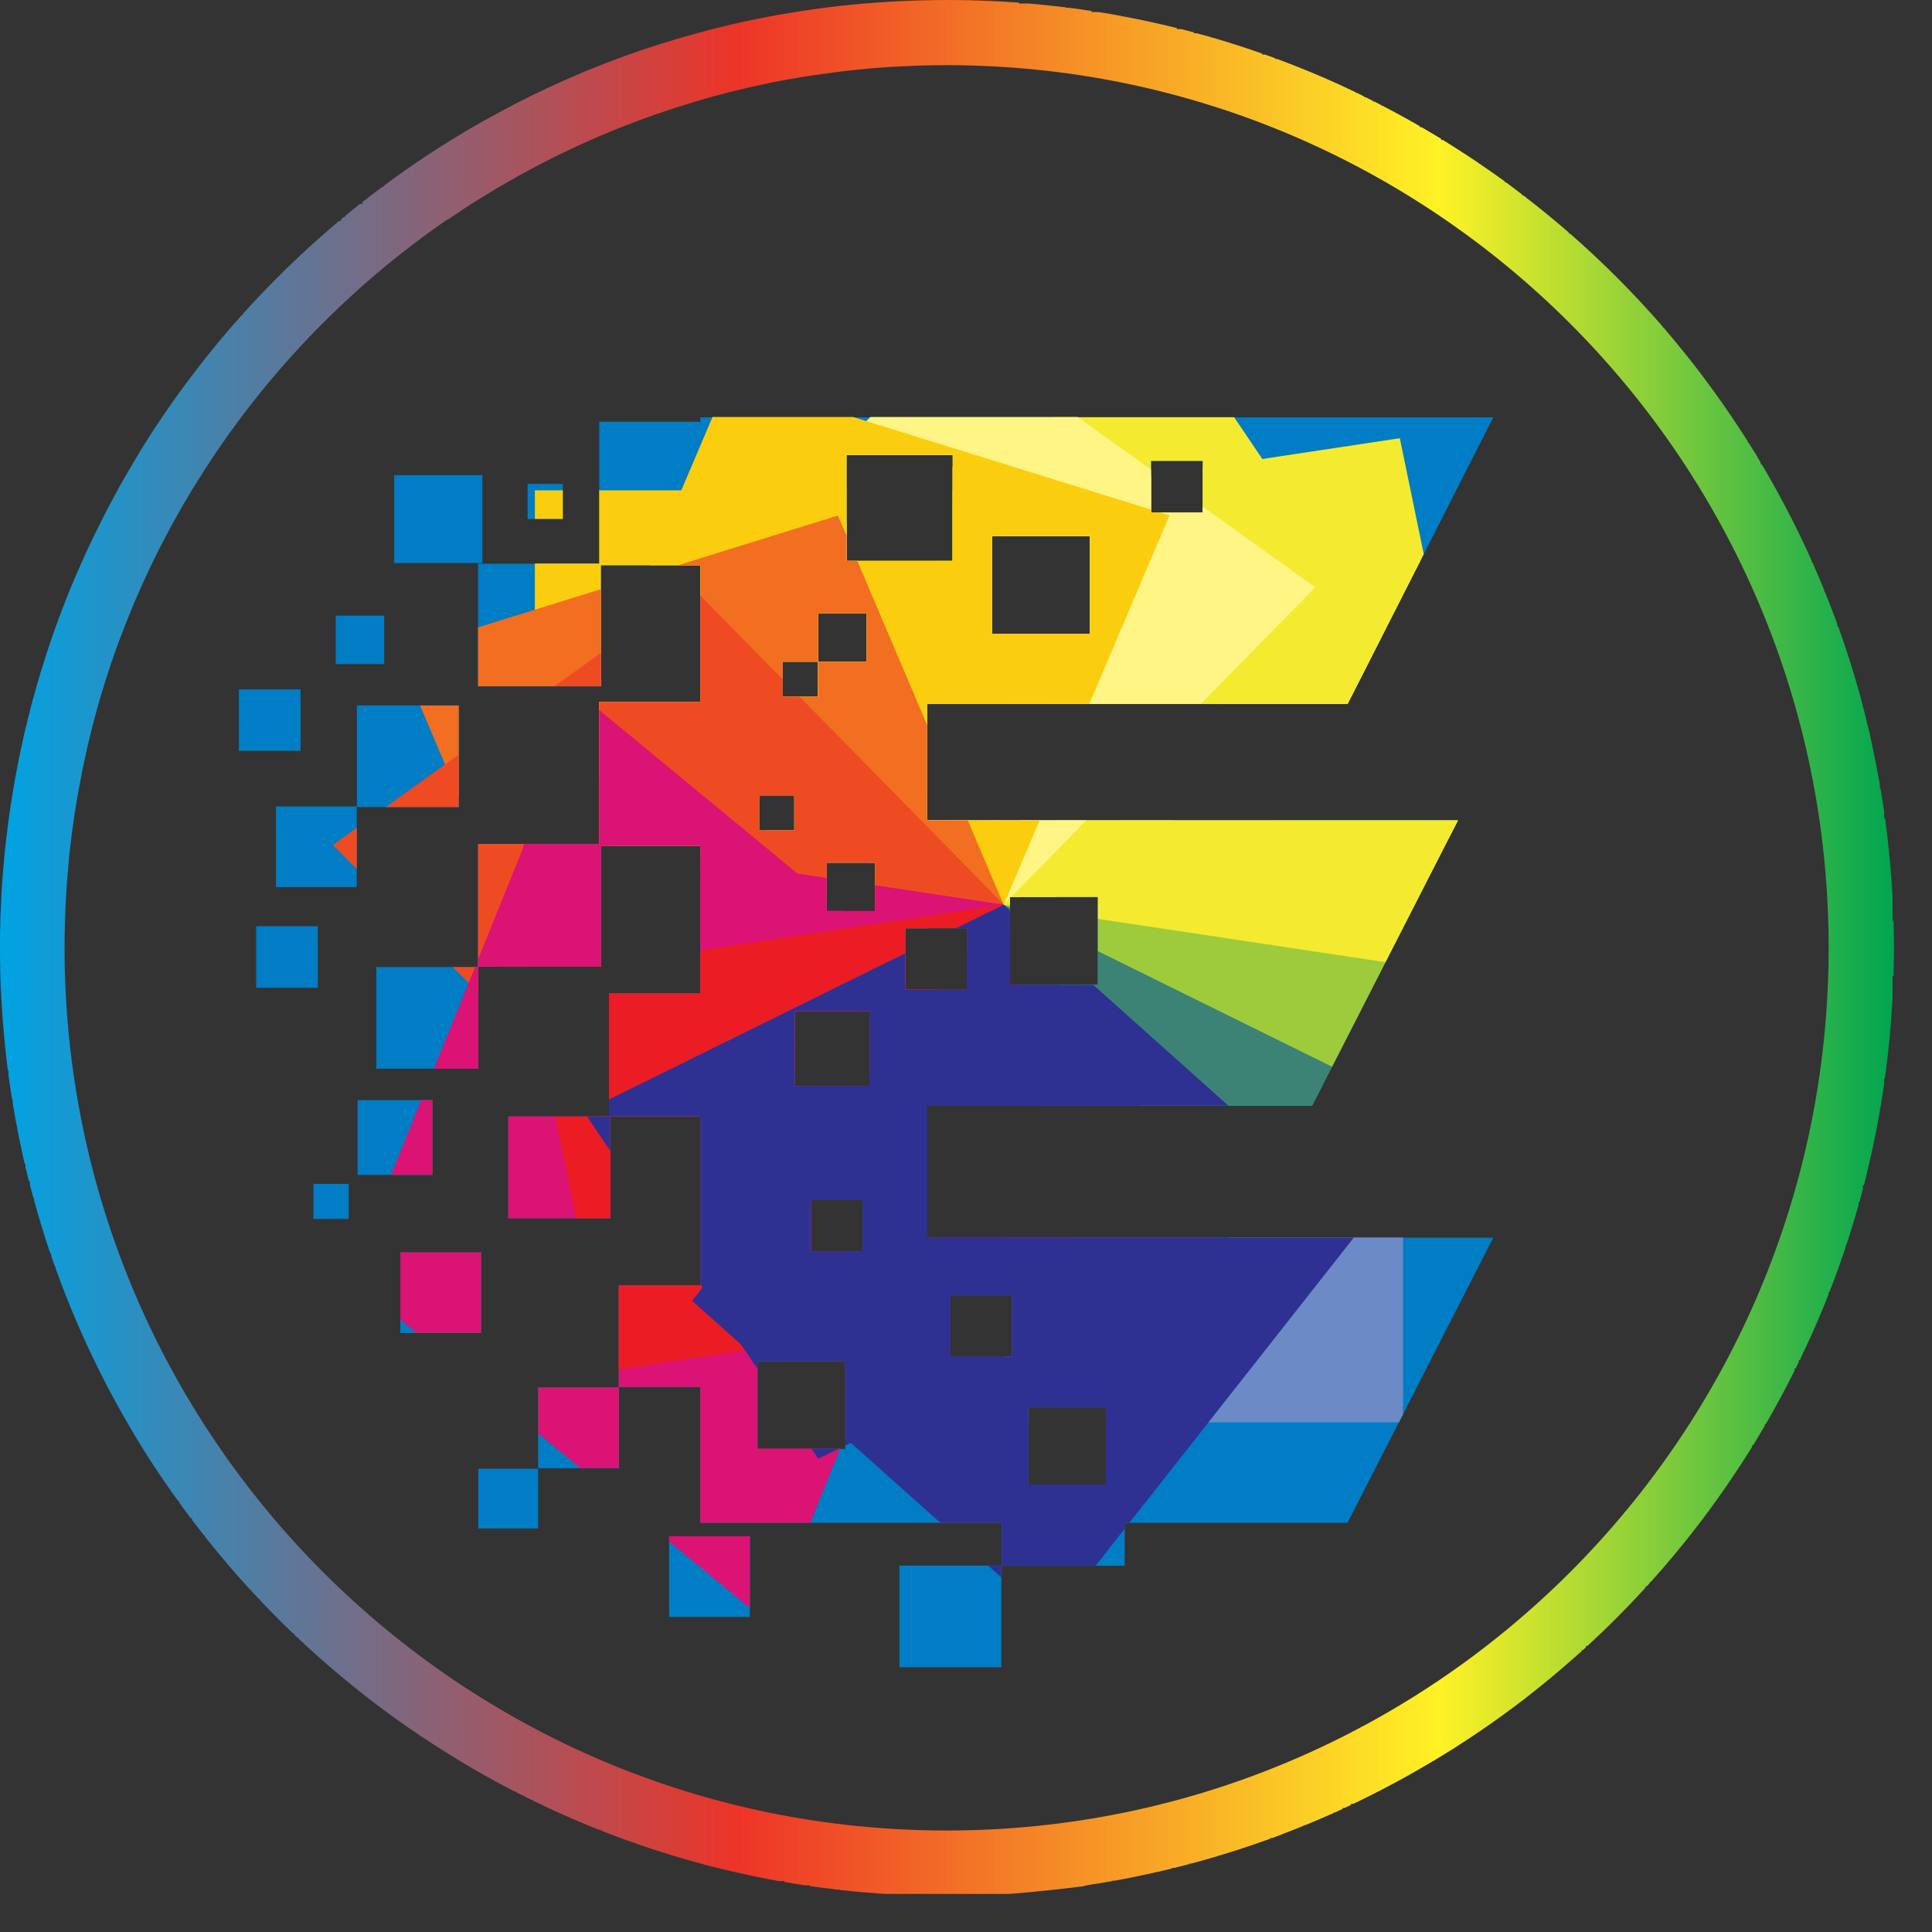
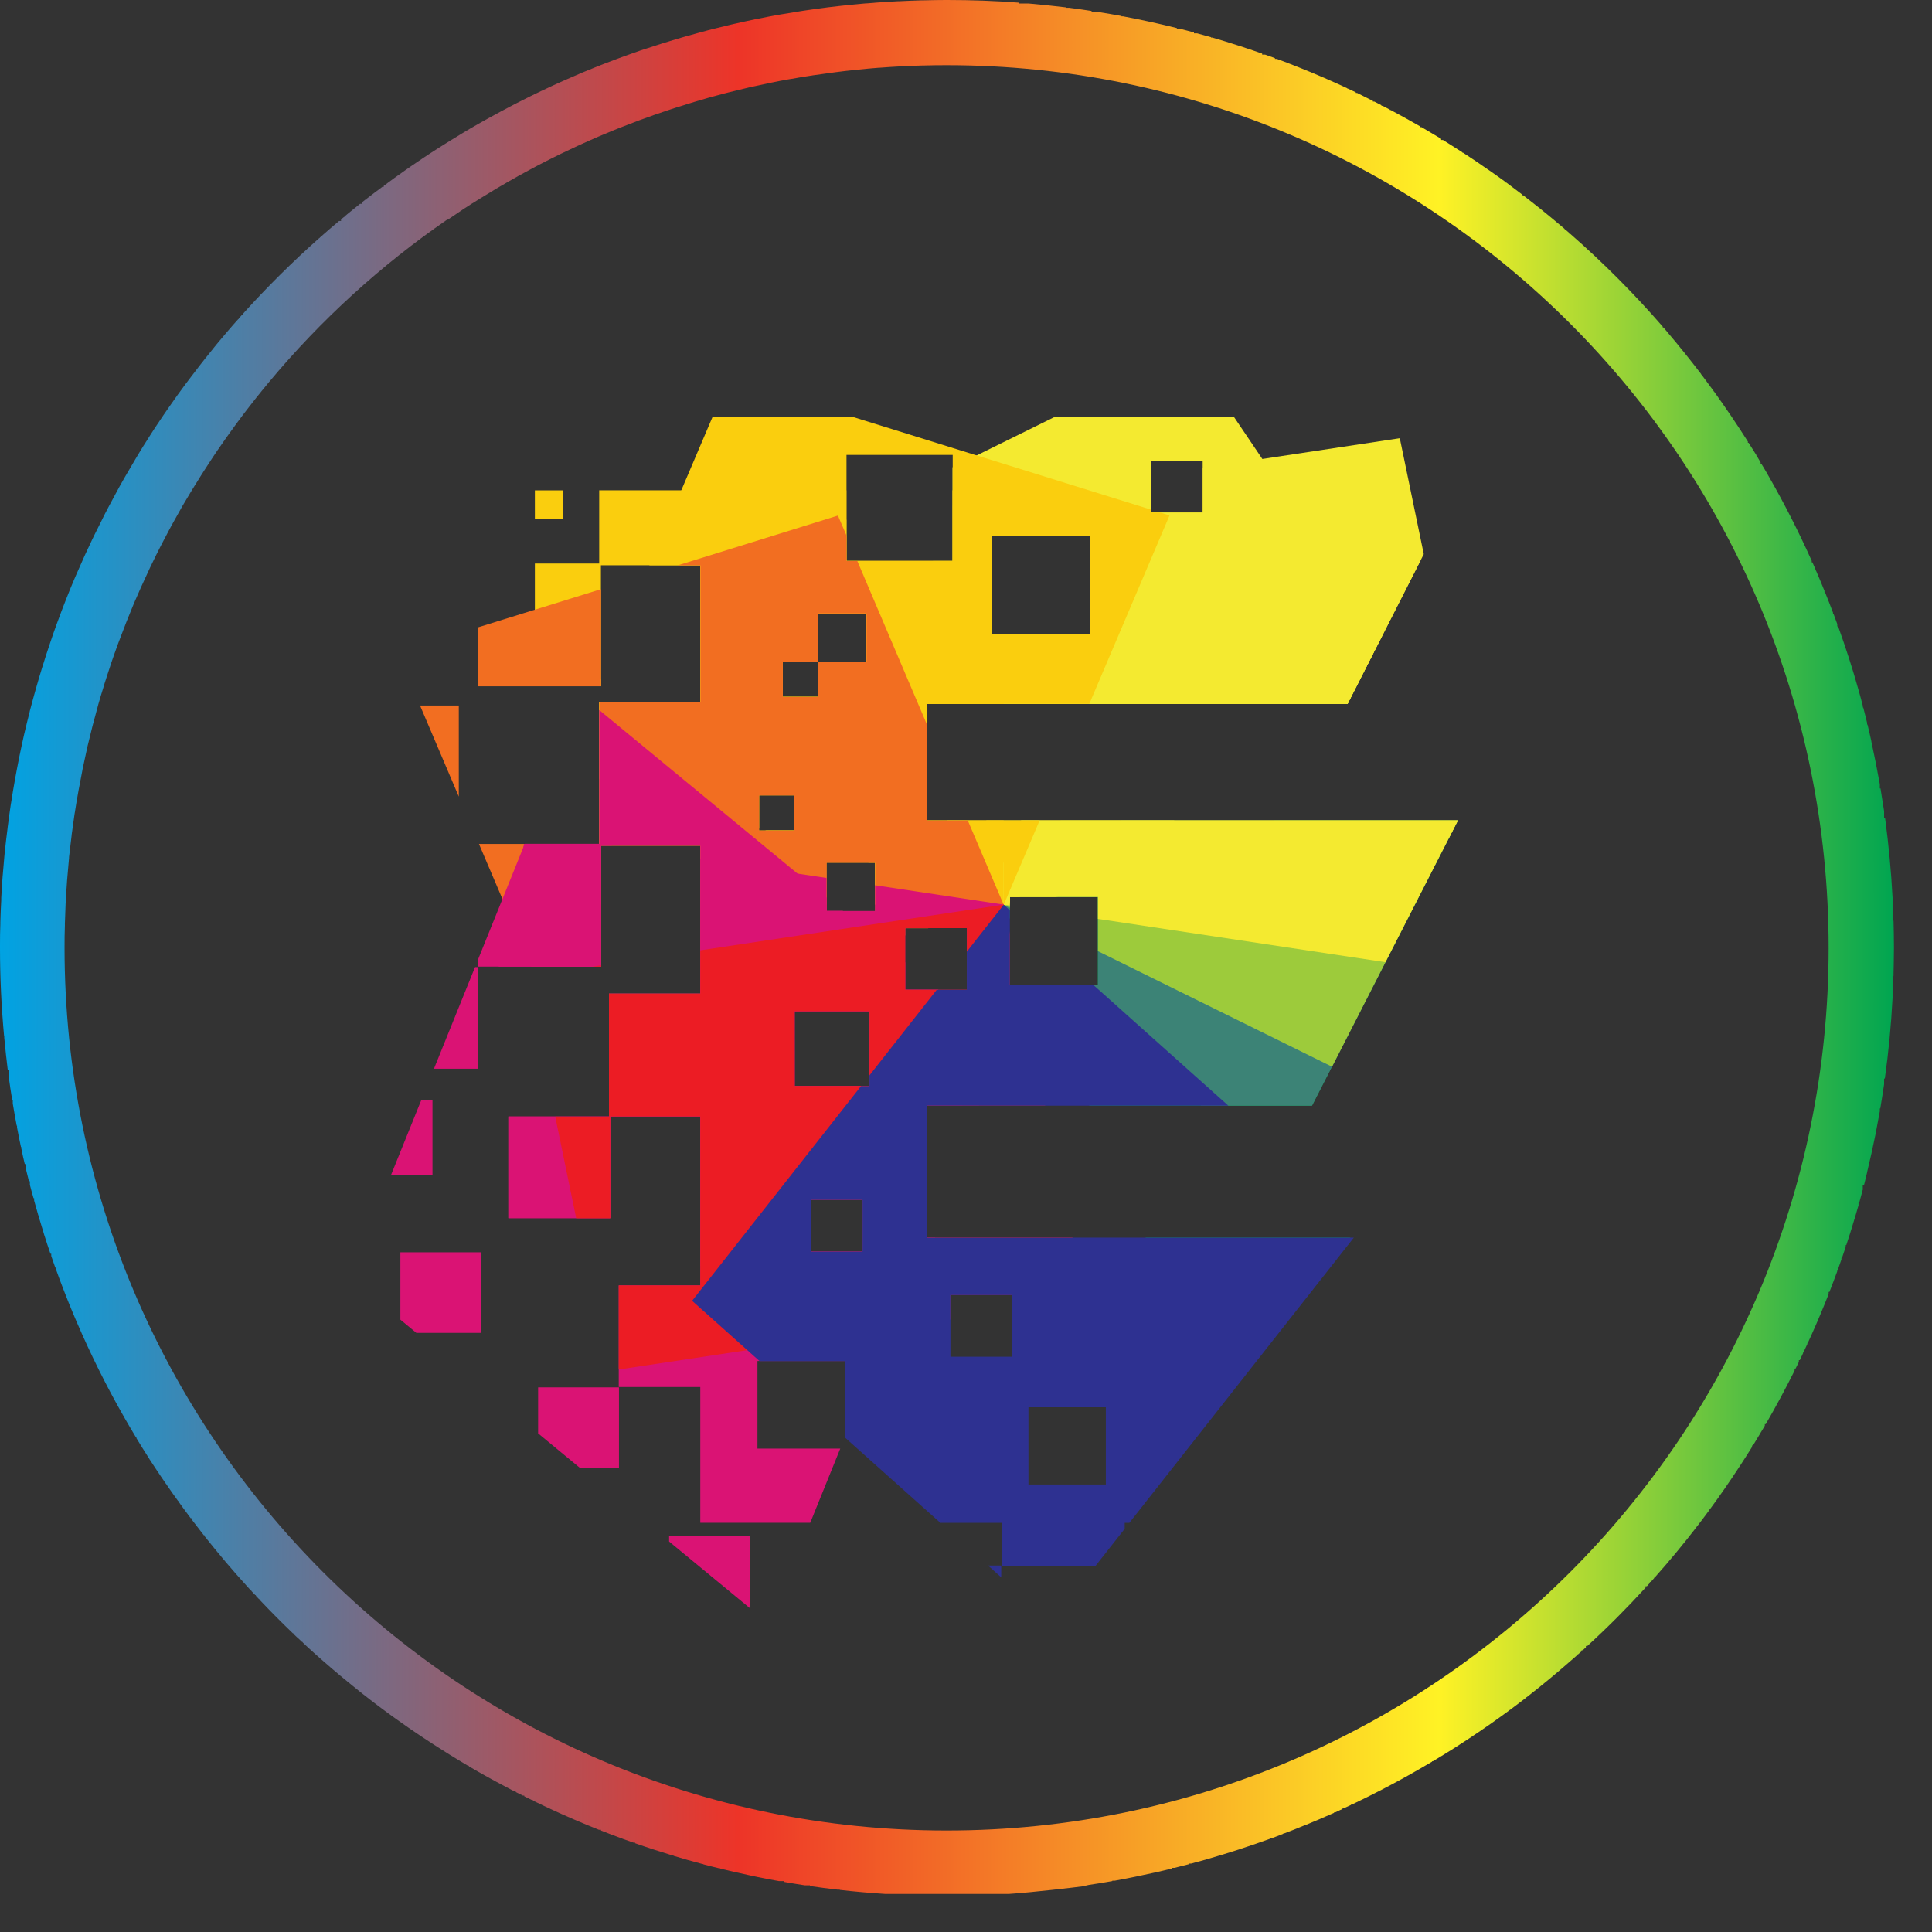
<svg xmlns="http://www.w3.org/2000/svg" width="34" height="34" viewBox="0 0 34 34" fill="none">
  <rect x="0" y="0" width="34" height="34" fill="#333333" stroke="none" />
-   <path fill-rule="evenodd" clip-rule="evenodd" d="M26.28 21.78L23.714 26.799H19.793V27.555H17.629V26.799H12.324V24.41H10.889V22.621H12.324V19.647H10.717V17.488H12.324V14.884H10.577V17.012H8.413V14.854H10.545V12.356H12.324V9.95H10.577V12.079H8.413V9.92H10.545V7.423H12.324V7.344H26.28L23.714 12.391H16.317V14.442H25.656L23.09 19.461H16.317V21.782H26.28V21.78ZM20.257 8.112V9.02H21.166V8.112H20.257ZM14.271 21.118V22.025H15.179V21.118H14.271ZM9.285 9.134H9.905V8.515H9.285V9.134ZM5.909 11.687H6.762V10.835H5.909V11.687ZM4.508 17.383H5.593V16.3H4.508V17.383ZM5.516 20.834H6.136V21.452H5.516V20.834ZM4.204 12.132H5.29V13.214H4.204V12.132ZM6.293 19.361H7.611V20.677H6.293V19.361ZM6.937 8.361V9.909H8.488V8.361H6.937ZM18.1 24.768V26.127H19.463V24.768H18.1ZM13.359 14.616H13.979V13.998H13.359V14.616ZM14.548 16.035H15.401V15.184H14.548V16.035ZM15.931 17.422H17.017V16.337H15.931V17.422ZM13.985 19.114H15.304V17.799H13.985V19.114ZM17.773 17.335H19.324V15.788H17.773V17.335ZM13.332 23.957V25.498H14.877V23.957H13.332ZM17.457 9.437V11.157H19.18V9.437H17.457ZM14.899 8.011V9.876H16.767V8.011H14.899ZM14.397 10.798V11.648H13.777V12.268H14.397V11.649H15.25V10.799H14.397V10.798ZM16.727 22.796V23.88H17.812V22.796H16.727ZM6.281 12.414H8.074V14.203H6.281V12.414ZM4.856 14.192H6.278V15.612H4.856V14.192ZM6.623 17.019V18.808H8.415V17.019H6.623ZM8.945 19.65V21.439H10.739V19.65H8.945ZM7.045 22.04V23.459H8.467V22.04H7.045ZM9.47 24.418V25.838H10.893V24.418H9.47ZM8.418 25.848V26.898H9.47V25.848H8.418ZM11.775 27.036V28.456H13.197V27.036H11.775ZM15.828 27.552V29.341H17.622V27.552H15.828Z" fill="#007DC4" />
-   <path fill-rule="evenodd" clip-rule="evenodd" d="M24.619 25.03H19.461V24.766H18.099V25.03H17.665V23.875H17.811V22.791H17.665V21.778H24.691V24.89L24.62 25.028L24.619 25.03ZM17.663 19.458V15.921H17.77V17.333H19.321V15.921H24.688V16.33L23.089 19.458H17.662H17.663Z" fill="#6C8BC6" />
  <path fill-rule="evenodd" clip-rule="evenodd" d="M23.772 21.78L20.582 22.772L20.16 21.78H23.774H23.772ZM19.17 19.458L18.264 17.333L19.321 17.333V15.785H18.1L22.428 14.439H25.655L23.089 19.458H19.169H19.17ZM17.77 16.174L17.663 15.921L17.77 15.888V16.174Z" fill="#00A551" />
  <path fill-rule="evenodd" clip-rule="evenodd" d="M21.138 19.458L19.05 17.333H19.322V15.785H17.853L19.73 14.439L25.655 14.439L23.089 19.458L21.135 19.458H21.138ZM17.771 16.031L17.665 15.921L17.771 15.844V16.031ZM22.592 12.388L23.985 11.39L24.141 11.549L23.714 12.388H22.592Z" fill="#3C8376" />
  <path fill-rule="evenodd" clip-rule="evenodd" d="M23.441 18.772L19.322 16.739V15.785L17.771 15.785V15.975L17.665 15.923L18.666 14.44H25.657L23.442 18.773L23.441 18.772ZM20.051 12.388L21.789 9.816L24.373 11.09L23.713 12.388H20.051Z" fill="#9DCB3B" />
  <path fill-rule="evenodd" clip-rule="evenodd" d="M24.381 16.933L19.322 16.171V15.784H17.771V15.936L17.665 15.92L17.97 14.437H25.657L24.381 16.932V16.933ZM18.393 12.388L18.648 11.154H19.178V9.434H19.003L19.098 8.978L24.997 9.867L23.715 12.388H18.393Z" fill="#F4EA30" />
  <path fill-rule="evenodd" clip-rule="evenodd" d="M24.634 7.711L25.056 9.752L23.715 12.388L16.937 12.388L16.418 9.873H16.768V8.898L20.259 8.372V9.02H21.168V8.235L24.634 7.712V7.711ZM25.504 14.74L18.568 15.784L17.771 15.784L17.772 15.904L17.663 15.921L17.358 14.439H25.656L25.502 14.74H25.504ZM17.456 9.433V11.152H19.178V9.433H17.456Z" fill="#F4EA30" />
  <path fill-rule="evenodd" clip-rule="evenodd" d="M21.718 7.341L24.32 11.194L23.713 12.388L16.315 12.388V13.927L14.773 11.645H15.246V10.795H14.393V11.083L13.537 9.816L14.895 9.146V9.873H16.763V8.224L18.551 7.342H21.715L21.718 7.341ZM20.668 14.439L17.939 15.785L17.771 15.785L17.772 15.868L17.663 15.921L16.662 14.439H20.668ZM20.256 8.112V9.02H21.165V8.112H20.256ZM17.454 9.435V11.154H19.177V9.435H17.454Z" fill="#F4EA30" />
-   <path fill-rule="evenodd" clip-rule="evenodd" d="M18.97 7.341L20.256 8.263V9.019H21.165V8.915L23.147 10.336L21.133 12.387H16.317V14.438H19.119L17.797 15.784H17.771V15.81L17.662 15.92L12.322 12.091V10.389L15.317 7.339H18.969L18.97 7.341ZM17.456 9.435V11.154L19.178 11.154V9.434L17.456 9.435ZM14.898 8.008V9.873H16.766V8.008H14.898ZM14.396 10.795V11.645H13.776V12.265H14.396V11.646H15.249V10.796H14.396V10.795Z" fill="#FFF584" />
-   <path fill-rule="evenodd" clip-rule="evenodd" d="M15.021 7.341L20.257 8.969L20.256 9.019H20.417L20.582 9.07L19.17 12.387H16.317V14.438H18.296L17.665 15.92L15.399 15.215V15.181H15.289L13.466 14.614H13.979V13.995H13.359V14.58L10.546 13.705V12.354H12.325V9.948H11.428L12.539 7.339H15.022L15.021 7.341ZM10.521 12.076H10.575V11.947L10.521 12.076ZM17.456 9.433V11.152H19.178V9.433H17.456ZM14.897 8.006V9.871H16.766V8.006H14.897ZM14.395 10.793V11.643H13.775V12.263H14.395L14.396 11.645H15.248V10.795H14.396L14.395 10.793Z" fill="#FACE0E" />
+   <path fill-rule="evenodd" clip-rule="evenodd" d="M15.021 7.341L20.257 8.969L20.256 9.019H20.417L20.582 9.07L19.17 12.387H16.317V14.438H18.296L17.665 15.92V15.181H15.289L13.466 14.614H13.979V13.995H13.359V14.58L10.546 13.705V12.354H12.325V9.948H11.428L12.539 7.339H15.022L15.021 7.341ZM10.521 12.076H10.575V11.947L10.521 12.076ZM17.456 9.433V11.152H19.178V9.433H17.456ZM14.897 8.006V9.871H16.766V8.006H14.897ZM14.395 10.793V11.643H13.775V12.263H14.395L14.396 11.645H15.248V10.795H14.396L14.395 10.793Z" fill="#FACE0E" />
  <path fill-rule="evenodd" clip-rule="evenodd" d="M9.413 8.63H9.905V9.132H9.413V8.63ZM10.545 8.63V9.917H9.413V12.076L10.575 12.076L10.575 9.948H12.323V12.353H10.543V14.851H9.411V15.92H10.574V14.881H12.322V15.92H14.544V15.181H15.397V15.92L17.662 15.92L17.662 14.438H16.315V12.387H17.662V11.153H17.453V9.433H17.662V8.629H16.763V9.87H14.895V8.629H10.542L10.545 8.63ZM13.358 14.615V13.997H13.978V14.615H13.358ZM14.394 10.793H15.247V11.643H14.394V12.262H13.774V11.642H14.394V10.792V10.793Z" fill="#FACE0E" />
  <path fill-rule="evenodd" clip-rule="evenodd" d="M8.413 11.04L10.577 10.368V12.078H8.413V11.04ZM11.924 9.949H12.326V12.355H10.546V14.852H8.429L9.349 17.011H10.577V14.883H12.324V17.487H10.717V18.081L15.93 16.461V16.336H16.332L17.663 15.923L17.032 14.44H16.317V12.761L15.088 9.874H14.898V9.426L14.746 9.073L11.924 9.95V9.949ZM8.074 14.019L7.392 12.416H8.074V14.019ZM13.359 14.616V13.998H13.979V14.616H13.359ZM14.548 16.035V15.184H15.401V16.035H14.548ZM14.396 10.796H15.249V11.646H14.396V12.265H13.776V11.645H14.396V10.795V10.796Z" fill="#F26E21" />
-   <path fill-rule="evenodd" clip-rule="evenodd" d="M5.86 14.869L6.279 14.569V15.296L5.86 14.87V14.869ZM6.787 14.204L8.074 13.281V14.204H6.787ZM9.754 12.078L10.577 11.488V12.078H9.754ZM12.324 10.484V12.355H10.545V14.852H8.413V17.011H10.577V14.883H12.324V17.487H10.717L10.717 19.646H12.324V19.748L13.983 18.558V17.796H15.049L15.93 17.164V16.334H17.016V16.386L17.665 15.92L14.074 12.262H13.777V11.96L12.326 10.483L12.324 10.484ZM10.739 19.838L10.555 19.65H10.739V19.838ZM8.417 17.473L7.972 17.019H8.417V17.473ZM13.359 14.615V13.997H13.979V14.615H13.359ZM14.548 16.034V15.182H15.401V16.034H14.548Z" fill="#EF4B23" />
  <path fill-rule="evenodd" clip-rule="evenodd" d="M6.883 20.674L7.414 19.359H7.611V20.674H6.883ZM7.637 18.808L8.36 17.019H8.417V18.808H7.637ZM8.413 17.011H10.577V14.883H12.324V17.487H10.717L10.717 19.646H12.324V22.62H10.889V24.409H12.324V26.798H14.259L14.787 25.493H13.33V23.951H14.875V25.274L16.317 21.703V19.456H17.225L17.663 18.369L16.508 17.415H15.93V16.938L14.83 16.029H14.547V15.796L10.545 12.495V14.849H9.235L8.413 16.885V17.011ZM13.197 28.301L11.775 27.128V27.035H13.197V28.301ZM10.209 25.835L9.47 25.225V24.416H10.893V25.835H10.209ZM7.328 23.457L7.046 23.224V22.038H8.468V23.456H7.328V23.457ZM14.272 21.117H15.181V22.024H14.272V21.117ZM13.985 19.112V17.796H15.304V19.112H13.985ZM8.947 19.648H10.74V21.437H8.947V19.648Z" fill="#DA1374" />
  <path fill-rule="evenodd" clip-rule="evenodd" d="M8.406 18.808L8.417 18.754L8.417 18.808L8.406 18.808ZM8.776 17.011L9.222 14.852L10.545 14.852L10.545 14.848L10.778 14.883L10.577 14.883V17.011L8.776 17.011ZM12.325 15.116L12.324 17.487H10.717L10.717 19.646H12.324L12.325 22.275L16.232 22.864L16.456 21.778H16.317V19.457H16.934L17.664 15.92L15.399 15.579V16.032H14.546V15.451L12.323 15.116H12.325ZM14.271 21.117H15.179V22.024H14.271V21.117ZM15.93 17.419L15.93 16.334H17.016L17.016 17.419H15.93ZM13.984 19.112L13.983 17.796L15.303 17.796V19.112H13.984ZM8.946 19.648H10.739V21.437H8.946V19.648Z" fill="#DA1374" />
  <path fill-rule="evenodd" clip-rule="evenodd" d="M10.14 21.439L9.771 19.65H10.739V21.439H10.14ZM10.43 17.011L10.577 16.989L10.577 17.011H10.43ZM12.324 16.725V17.488H10.717V19.647H12.324V22.621H10.889V24.101L16.726 23.222V22.792H17.811V23.058L19.096 22.864L18.873 21.778H16.318V19.457H18.395L17.956 17.331H17.773V16.442L17.665 15.92L12.326 16.724L12.324 16.725ZM14.271 21.117H15.179V22.024H14.271V21.117ZM15.93 17.419L15.93 16.334H17.016L17.016 17.419H15.93ZM13.984 19.112L13.983 17.796L15.303 17.796V19.112H13.984Z" fill="#EC1C24" />
-   <path fill-rule="evenodd" clip-rule="evenodd" d="M14.401 25.672L14.28 25.494H14.762L14.4 25.672H14.401ZM13.33 24.088L12.324 22.599L12.324 19.647H10.717V19.349L15.93 16.777L15.93 17.419H17.016L17.016 16.334L16.826 16.334L17.665 15.921L17.773 16.081V17.333H18.619L20.056 19.458H16.319V21.78H21.625L21.793 22.028L14.878 25.439V23.952H13.333V24.087L13.33 24.088ZM10.739 20.252V19.65H10.332L10.739 20.252ZM14.271 21.117V22.024H15.179V21.117H14.271ZM13.984 19.112H15.303V17.796L13.983 17.796L13.984 19.112ZM16.724 22.792V23.876H17.809V22.792H16.724Z" fill="#2E3191" />
  <path fill-rule="evenodd" clip-rule="evenodd" d="M17.62 27.759L17.389 27.551H17.62V27.759ZM16.55 26.799H17.629V27.555H19.281L19.793 26.904L19.793 26.799H19.875L23.825 21.78H16.317V19.458H21.617L19.241 17.333H17.772V16.018L17.663 15.923L17.014 16.748V17.42H16.484L15.301 18.925V19.113H15.153L12.18 22.892L13.368 23.954H14.875V25.303L16.55 26.8V26.799ZM14.271 21.117H15.179V22.024H14.271V21.117ZM18.099 24.766H19.461V26.125H18.099L18.099 24.766ZM16.726 22.792H17.811L17.811 23.876H16.726V22.792Z" fill="#2E3191" />
  <path fill-rule="evenodd" clip-rule="evenodd" d="M7.88 3.866C7.952 3.816 8.026 3.767 8.098 3.719L8.149 3.684C8.246 3.62 8.345 3.557 8.445 3.496L8.486 3.471C8.561 3.424 8.638 3.378 8.714 3.332L8.718 3.329C8.76 3.306 8.8 3.281 8.842 3.257C8.912 3.216 8.984 3.174 9.057 3.134L9.13 3.092C9.212 3.048 9.294 3.002 9.377 2.958C9.414 2.938 9.452 2.919 9.488 2.899C9.557 2.863 9.627 2.827 9.696 2.793C9.746 2.768 9.796 2.743 9.847 2.718C9.91 2.687 9.972 2.658 10.034 2.629C10.079 2.608 10.125 2.586 10.17 2.565C10.232 2.538 10.293 2.51 10.354 2.482C10.413 2.457 10.473 2.429 10.531 2.404C10.589 2.379 10.648 2.354 10.706 2.331C10.771 2.305 10.838 2.275 10.904 2.25C10.946 2.234 10.988 2.217 11.029 2.202C11.103 2.173 11.176 2.145 11.25 2.117C11.298 2.099 11.347 2.081 11.395 2.065C11.469 2.037 11.544 2.011 11.619 1.986C11.66 1.972 11.702 1.958 11.743 1.944C11.829 1.915 11.914 1.887 12.002 1.861L12.093 1.832C12.183 1.804 12.273 1.776 12.364 1.751L12.461 1.722C12.553 1.697 12.646 1.671 12.739 1.647L12.813 1.628C12.917 1.602 13.021 1.577 13.126 1.552L13.193 1.536C13.296 1.513 13.397 1.491 13.5 1.47L13.558 1.457C13.666 1.435 13.774 1.414 13.882 1.395L13.935 1.387C14.05 1.366 14.165 1.346 14.28 1.33L14.317 1.324C14.432 1.308 14.547 1.291 14.663 1.276L14.691 1.272C14.812 1.256 14.932 1.242 15.053 1.23L15.089 1.226C15.213 1.213 15.335 1.202 15.46 1.192H15.473C15.597 1.183 15.72 1.174 15.844 1.168H15.87C15.995 1.161 16.12 1.155 16.245 1.152H16.272C16.401 1.148 16.529 1.147 16.658 1.147C25.232 1.147 32.181 8.102 32.181 16.681C32.181 25.26 25.232 32.214 16.658 32.214C8.084 32.214 1.136 25.256 1.136 16.677C1.136 16.546 1.137 16.416 1.142 16.286V16.257C1.146 16.136 1.15 16.017 1.155 15.896L1.158 15.854C1.164 15.735 1.172 15.619 1.18 15.502L1.183 15.466C1.193 15.343 1.204 15.221 1.215 15.099V15.084C1.23 14.956 1.244 14.83 1.26 14.705L1.262 14.684C1.278 14.565 1.294 14.446 1.312 14.326L1.318 14.292C1.336 14.178 1.354 14.063 1.375 13.951L1.383 13.906C1.404 13.794 1.425 13.682 1.447 13.571L1.454 13.532C1.479 13.414 1.504 13.298 1.53 13.18L1.534 13.159C1.562 13.043 1.59 12.925 1.62 12.808L1.63 12.769C1.658 12.662 1.687 12.556 1.716 12.449L1.731 12.392C1.76 12.29 1.791 12.188 1.823 12.087L1.839 12.032C1.871 11.929 1.905 11.828 1.938 11.728L1.954 11.677C1.992 11.569 2.029 11.46 2.068 11.354L2.089 11.298C2.125 11.202 2.161 11.107 2.199 11.011L2.228 10.936C2.264 10.846 2.3 10.757 2.337 10.667L2.369 10.591C2.407 10.504 2.446 10.416 2.484 10.329L2.519 10.253C2.559 10.164 2.601 10.075 2.642 9.986L2.687 9.893C2.728 9.806 2.773 9.719 2.816 9.633C2.83 9.605 2.844 9.576 2.859 9.55C2.899 9.471 2.941 9.392 2.984 9.312L3.034 9.22C3.075 9.145 3.117 9.07 3.16 8.995C3.178 8.963 3.196 8.93 3.214 8.899C3.256 8.829 3.299 8.755 3.342 8.684C3.367 8.643 3.392 8.601 3.418 8.56C3.458 8.494 3.498 8.429 3.54 8.364C3.566 8.322 3.594 8.279 3.622 8.236C3.666 8.169 3.711 8.099 3.756 8.031C3.779 7.998 3.802 7.963 3.824 7.93C3.869 7.865 3.914 7.8 3.959 7.736C3.984 7.7 4.009 7.665 4.035 7.629C4.078 7.568 4.123 7.507 4.168 7.446C4.203 7.399 4.238 7.352 4.272 7.306C4.31 7.256 4.347 7.208 4.385 7.159C4.425 7.106 4.467 7.054 4.508 7.002C4.543 6.958 4.579 6.914 4.615 6.869C4.655 6.819 4.695 6.771 4.736 6.722C5.646 5.631 6.703 4.667 7.876 3.86L7.88 3.866ZM19.158 33.172C19.298 33.151 19.436 33.129 19.575 33.104V33.097H19.617C19.855 33.054 20.091 33.005 20.326 32.953V32.947H20.355C20.446 32.926 20.537 32.904 20.627 32.882V32.871H20.67C20.756 32.85 20.84 32.828 20.926 32.806V32.796H20.962C21.05 32.773 21.139 32.749 21.226 32.724V32.72H21.238C21.616 32.612 21.986 32.492 22.352 32.359V32.346H22.392C22.455 32.323 22.516 32.298 22.577 32.275V32.269H22.589C22.712 32.224 22.832 32.175 22.951 32.126V32.12H22.97C23.14 32.05 23.309 31.978 23.477 31.903V31.895H23.497C23.541 31.875 23.584 31.855 23.627 31.834V31.819H23.657C23.698 31.801 23.737 31.781 23.777 31.763V31.744H23.818C24.161 31.58 24.498 31.405 24.827 31.22L24.83 31.218C24.954 31.148 25.079 31.075 25.203 31.002V30.994H25.218C25.339 30.922 25.459 30.847 25.579 30.772V30.769H25.584C25.658 30.722 25.731 30.675 25.805 30.626V30.619H25.816C25.964 30.522 26.11 30.422 26.256 30.32L26.258 30.318C26.358 30.248 26.458 30.175 26.557 30.103V30.094H26.57C26.668 30.021 26.762 29.949 26.858 29.876V29.868H26.867C27.146 29.651 27.418 29.425 27.683 29.192L27.758 29.126V29.116H27.769C27.79 29.097 27.812 29.079 27.834 29.059V29.041H27.854L27.909 28.991V28.966H27.935C28.292 28.639 28.633 28.297 28.959 27.94V27.915H28.983L29.034 27.858V27.84H29.051L29.109 27.774V27.765H29.117C29.375 27.476 29.622 27.178 29.859 26.87V26.864H29.864C29.939 26.767 30.012 26.67 30.084 26.572V26.563H30.09C30.27 26.319 30.442 26.07 30.608 25.816V25.812H30.611C30.686 25.697 30.761 25.58 30.833 25.464V25.437H30.85C30.894 25.364 30.939 25.29 30.983 25.217V25.211H30.986C31.009 25.171 31.034 25.131 31.058 25.091V25.062H31.075C31.253 24.754 31.423 24.439 31.582 24.12V24.085H31.599C31.618 24.047 31.638 24.008 31.657 23.969V23.936H31.674C31.693 23.894 31.713 23.852 31.732 23.812V23.786H31.744C31.765 23.742 31.786 23.697 31.807 23.651V23.635H31.814C31.836 23.585 31.86 23.536 31.882 23.486C31.987 23.252 32.087 23.014 32.181 22.774V22.736H32.195C32.242 22.617 32.287 22.496 32.331 22.377V22.362H32.337C32.36 22.297 32.384 22.23 32.406 22.165V22.137H32.416C32.438 22.073 32.459 22.01 32.481 21.945V21.911H32.492C32.541 21.764 32.587 21.617 32.631 21.468V21.461H32.634C32.659 21.377 32.684 21.294 32.707 21.211V21.16H32.721C32.742 21.085 32.763 21.01 32.782 20.935V20.859H32.803C32.822 20.785 32.839 20.71 32.857 20.636V20.633C32.911 20.41 32.961 20.183 33.007 19.957C33.033 19.824 33.058 19.69 33.082 19.555V19.507H33.09C33.114 19.365 33.136 19.224 33.157 19.081V18.981H33.17C33.236 18.514 33.281 18.04 33.306 17.561V17.18H33.322C33.326 17.022 33.329 16.863 33.33 16.703V16.656C33.33 16.505 33.327 16.355 33.323 16.204H33.306V15.796C33.281 15.326 33.237 14.86 33.175 14.401H33.157V14.275C33.137 14.142 33.116 14.008 33.094 13.876H33.082V13.802C33.037 13.55 32.987 13.299 32.933 13.051V13.045C32.911 12.947 32.889 12.848 32.865 12.75H32.858V12.722C32.836 12.631 32.814 12.54 32.79 12.45H32.783V12.424C32.76 12.332 32.735 12.241 32.709 12.149C32.602 11.767 32.481 11.392 32.348 11.024H32.333V10.982C32.31 10.921 32.287 10.86 32.265 10.798H32.258V10.781C32.212 10.66 32.166 10.541 32.118 10.423H32.108V10.398C32.061 10.28 32.011 10.164 31.961 10.047H31.958V10.04C31.937 9.992 31.916 9.945 31.896 9.896H31.883V9.869C31.657 9.364 31.407 8.872 31.134 8.395C31.091 8.318 31.047 8.243 31.002 8.17H30.984V8.138C30.961 8.098 30.939 8.059 30.914 8.019H30.91V8.01C30.865 7.937 30.819 7.865 30.773 7.793H30.76V7.771C30.57 7.471 30.371 7.178 30.165 6.891H30.16V6.885C30.088 6.786 30.016 6.688 29.943 6.591H29.936V6.581C29.743 6.329 29.543 6.08 29.338 5.839H29.336V5.836C29.316 5.813 29.296 5.788 29.275 5.764H29.262V5.749C28.757 5.167 28.212 4.62 27.632 4.113H27.611V4.095L27.546 4.038H27.536V4.029C27.39 3.905 27.243 3.783 27.093 3.662H27.085V3.656C26.992 3.583 26.899 3.51 26.806 3.437H26.785V3.421C26.693 3.35 26.6 3.281 26.507 3.211H26.486V3.196C26.389 3.125 26.29 3.055 26.192 2.987H26.185V2.983C26.041 2.881 25.894 2.783 25.747 2.687H25.735V2.68C25.662 2.632 25.587 2.585 25.512 2.538C25.472 2.513 25.433 2.488 25.393 2.463H25.362V2.443C25.29 2.399 25.217 2.356 25.145 2.313H25.138V2.309C25.097 2.285 25.057 2.262 25.017 2.238H24.986V2.22C24.817 2.123 24.647 2.029 24.475 1.937H24.461V1.93C24.418 1.908 24.375 1.884 24.332 1.862H24.311V1.851L24.186 1.787H24.161V1.775C24.119 1.754 24.076 1.733 24.035 1.712H24.011V1.7C23.968 1.679 23.927 1.657 23.884 1.636H23.861V1.625C23.816 1.603 23.77 1.582 23.723 1.56H23.712V1.554C23.662 1.531 23.613 1.507 23.563 1.485C23.393 1.407 23.219 1.333 23.044 1.26H23.038V1.258C22.915 1.208 22.792 1.158 22.669 1.111H22.662V1.108C22.598 1.083 22.534 1.059 22.47 1.036H22.437V1.023C22.38 1.003 22.322 0.982 22.264 0.961H22.212V0.943C21.924 0.842 21.631 0.747 21.335 0.661H21.312V0.654C21.231 0.631 21.15 0.609 21.069 0.587H21.012V0.571C20.937 0.55 20.863 0.531 20.786 0.512H20.711V0.494C20.398 0.416 20.081 0.347 19.762 0.287H19.736V0.281C19.602 0.257 19.467 0.233 19.331 0.212H19.21V0.193C19.08 0.173 18.948 0.154 18.816 0.137H18.76V0.13C18.543 0.103 18.325 0.082 18.106 0.062H17.934V0.047C17.517 0.015 17.095 0 16.669 0H16.643C16.514 0 16.385 0.003 16.257 0.006H16.223C16.087 0.01 15.952 0.015 15.818 0.022H15.799C15.668 0.029 15.536 0.037 15.404 0.047L15.375 0.05L15.232 0.061H15.221C15.14 0.068 15.062 0.075 14.981 0.083L14.945 0.087C14.816 0.1 14.688 0.115 14.561 0.13L14.54 0.133C14.412 0.15 14.285 0.166 14.157 0.186L14.104 0.194C13.979 0.214 13.856 0.234 13.733 0.255L13.692 0.262C13.576 0.283 13.459 0.305 13.343 0.329L13.286 0.34C13.168 0.365 13.05 0.39 12.934 0.417L12.864 0.433C12.76 0.458 12.656 0.483 12.552 0.509L12.462 0.532C12.358 0.559 12.255 0.588 12.153 0.617L12.058 0.643C11.96 0.671 11.861 0.7 11.763 0.731C11.727 0.742 11.691 0.753 11.655 0.764C11.563 0.793 11.472 0.824 11.38 0.853C11.344 0.865 11.309 0.876 11.275 0.887C11.183 0.919 11.091 0.951 11 0.984C10.956 1.001 10.911 1.018 10.867 1.033C10.788 1.062 10.71 1.093 10.632 1.122C10.581 1.143 10.53 1.162 10.478 1.183C10.401 1.213 10.323 1.245 10.245 1.278C10.2 1.298 10.154 1.317 10.109 1.337C10.039 1.367 9.969 1.398 9.9 1.428C9.839 1.455 9.778 1.484 9.717 1.511C9.652 1.542 9.586 1.572 9.521 1.603C9.46 1.632 9.401 1.661 9.341 1.69C9.29 1.715 9.24 1.74 9.188 1.767C9.122 1.8 9.054 1.834 8.989 1.869C8.93 1.9 8.873 1.93 8.815 1.961C8.747 1.997 8.679 2.034 8.611 2.072C8.57 2.095 8.527 2.119 8.485 2.142C8.418 2.18 8.351 2.219 8.284 2.257C8.233 2.287 8.181 2.317 8.131 2.348C8.058 2.392 7.986 2.436 7.914 2.481L7.81 2.546C7.726 2.599 7.643 2.651 7.561 2.705L7.463 2.77C7.392 2.819 7.321 2.866 7.251 2.913C7.208 2.942 7.166 2.972 7.124 3.002C6.999 3.089 6.876 3.178 6.754 3.27V3.288H6.729C6.636 3.357 6.544 3.426 6.453 3.497V3.512H6.432L6.378 3.555V3.587H6.336C6.275 3.636 6.213 3.686 6.152 3.736V3.738H6.149L6.077 3.798V3.815H6.058L6.002 3.86V3.889H5.967C5.852 3.985 5.739 4.084 5.626 4.183V4.19H5.618C5.146 4.609 4.697 5.054 4.275 5.523V5.542H4.258L4.2 5.607V5.617H4.192L4.106 5.714C4.074 5.752 4.042 5.789 4.01 5.825C3.957 5.886 3.906 5.947 3.855 6.008C3.823 6.047 3.791 6.084 3.761 6.123C3.709 6.186 3.659 6.248 3.609 6.312C3.575 6.356 3.539 6.401 3.504 6.446C3.457 6.506 3.411 6.567 3.365 6.628C3.329 6.675 3.294 6.722 3.258 6.769C3.213 6.832 3.167 6.893 3.122 6.955C3.089 7.001 3.057 7.047 3.024 7.094C2.974 7.166 2.923 7.237 2.874 7.31C2.851 7.343 2.828 7.378 2.805 7.413C2.755 7.486 2.706 7.561 2.658 7.636L2.593 7.739C2.543 7.816 2.494 7.895 2.447 7.973C2.427 8.005 2.408 8.037 2.389 8.07C2.339 8.153 2.29 8.236 2.242 8.32C2.221 8.354 2.2 8.39 2.181 8.425C2.131 8.512 2.082 8.6 2.035 8.689L1.984 8.784C1.936 8.873 1.889 8.96 1.843 9.05L1.798 9.141C1.753 9.228 1.709 9.317 1.666 9.405L1.622 9.496C1.579 9.587 1.536 9.677 1.495 9.767L1.458 9.85C1.413 9.949 1.37 10.047 1.327 10.147L1.301 10.208C1.255 10.315 1.211 10.425 1.168 10.534L1.139 10.608C1.099 10.712 1.058 10.816 1.021 10.92L0.996 10.988C0.959 11.09 0.922 11.193 0.888 11.297L0.864 11.369C0.828 11.476 0.793 11.582 0.76 11.691L0.742 11.747C0.707 11.86 0.674 11.972 0.642 12.084L0.628 12.133C0.594 12.255 0.56 12.377 0.528 12.5L0.519 12.54C0.488 12.66 0.459 12.778 0.431 12.898L0.42 12.945C0.394 13.062 0.368 13.18 0.344 13.298L0.334 13.348C0.311 13.467 0.287 13.586 0.266 13.705L0.258 13.75C0.236 13.872 0.216 13.994 0.197 14.117L0.19 14.157C0.171 14.29 0.151 14.424 0.135 14.558V14.562C0.118 14.697 0.101 14.831 0.087 14.966L0.083 14.999C0.071 15.125 0.06 15.253 0.05 15.38L0.046 15.422C0.036 15.548 0.029 15.674 0.022 15.803V15.842C0.014 15.971 0.01 16.1 0.006 16.23V16.264C0.001 16.387 0 16.509 0 16.631V16.682C0 17.206 0.025 17.724 0.072 18.234H0.075V18.263C0.093 18.454 0.114 18.644 0.137 18.834H0.15V18.922C0.169 19.069 0.191 19.214 0.215 19.36H0.225V19.422C0.247 19.553 0.269 19.682 0.294 19.811H0.3V19.842C0.322 19.957 0.344 20.073 0.369 20.186H0.375V20.211C0.394 20.303 0.413 20.394 0.436 20.486H0.449V20.544C0.469 20.625 0.488 20.706 0.509 20.787H0.526V20.852C0.547 20.931 0.567 21.009 0.59 21.086H0.601V21.129C0.624 21.215 0.649 21.301 0.674 21.387H0.676V21.393C0.742 21.619 0.811 21.842 0.888 22.064H0.902V22.103C0.922 22.165 0.945 22.227 0.967 22.29H0.977V22.316C1 22.383 1.025 22.449 1.049 22.514H1.051V22.52C1.097 22.643 1.146 22.767 1.194 22.889H1.201V22.907C1.25 23.026 1.298 23.147 1.35 23.265H1.351V23.267C1.595 23.834 1.868 24.385 2.171 24.916H2.176V24.926C2.246 25.048 2.318 25.17 2.39 25.29H2.401V25.31C2.473 25.429 2.548 25.548 2.623 25.666H2.626V25.672C2.673 25.745 2.722 25.819 2.77 25.891H2.776V25.899C2.824 25.971 2.873 26.045 2.923 26.116H2.927V26.121C2.995 26.221 3.064 26.319 3.135 26.416H3.153V26.441C3.201 26.508 3.25 26.576 3.3 26.642H3.304V26.648C3.322 26.672 3.34 26.695 3.357 26.719H3.379V26.748C3.448 26.839 3.518 26.929 3.589 27.02H3.604V27.039C3.844 27.341 4.093 27.637 4.353 27.921C4.375 27.947 4.399 27.971 4.422 27.996H4.428V28.003L4.492 28.071H4.503V28.083L4.561 28.145H4.578V28.163C4.766 28.362 4.96 28.557 5.157 28.746H5.177V28.765C5.196 28.785 5.217 28.803 5.236 28.821H5.252V28.835L5.317 28.896H5.327V28.904C5.35 28.926 5.374 28.948 5.397 28.971H5.401V28.975C5.596 29.154 5.795 29.327 5.998 29.497H6.002V29.5C6.123 29.6 6.245 29.7 6.367 29.797H6.377V29.805C6.47 29.879 6.565 29.951 6.66 30.023H6.676V30.035C6.772 30.108 6.869 30.178 6.966 30.248H6.976V30.255C7.264 30.461 7.561 30.659 7.864 30.848H7.876V30.856C7.995 30.93 8.115 31.003 8.235 31.074H8.251V31.084C8.467 31.211 8.686 31.333 8.91 31.45H8.926V31.458C8.968 31.48 9.009 31.502 9.051 31.525H9.076V31.537C9.118 31.558 9.159 31.579 9.201 31.599H9.226V31.612C9.267 31.633 9.309 31.654 9.352 31.674H9.377V31.687L9.507 31.749H9.527V31.759C9.574 31.781 9.621 31.803 9.668 31.826H9.677V31.83C9.96 31.961 10.248 32.085 10.539 32.201H10.577V32.215C10.695 32.261 10.814 32.307 10.933 32.351H10.951V32.358C11.017 32.382 11.082 32.404 11.146 32.427H11.176V32.438C11.394 32.515 11.613 32.585 11.835 32.653H11.852V32.659C12.021 32.71 12.191 32.759 12.364 32.804H12.377V32.809C12.47 32.834 12.563 32.857 12.656 32.879H12.677V32.885C12.774 32.908 12.873 32.932 12.971 32.954H12.977C13.218 33.01 13.462 33.061 13.708 33.104H13.802V33.119C13.923 33.14 14.045 33.161 14.167 33.179H14.253V33.191C14.414 33.215 14.576 33.236 14.74 33.255H14.778V33.259C15.043 33.29 15.308 33.312 15.578 33.33H17.755C18.194 33.301 18.945 33.211 19.056 33.196M8.475 2.144C8.409 2.181 8.341 2.22 8.274 2.259L8.475 2.144Z" fill="url(#paint0_linear_1537_4268)" />
  <defs>
    <linearGradient id="paint0_linear_1537_4268" x1="-0.01" y1="16.659" x2="33.331" y2="16.659" gradientUnits="userSpaceOnUse">
      <stop stop-color="#00A3E3" />
      <stop offset="0.39" stop-color="#ED3428" />
      <stop offset="0.76" stop-color="#FFF225" />
      <stop offset="1" stop-color="#00A551" />
    </linearGradient>
  </defs>
</svg>